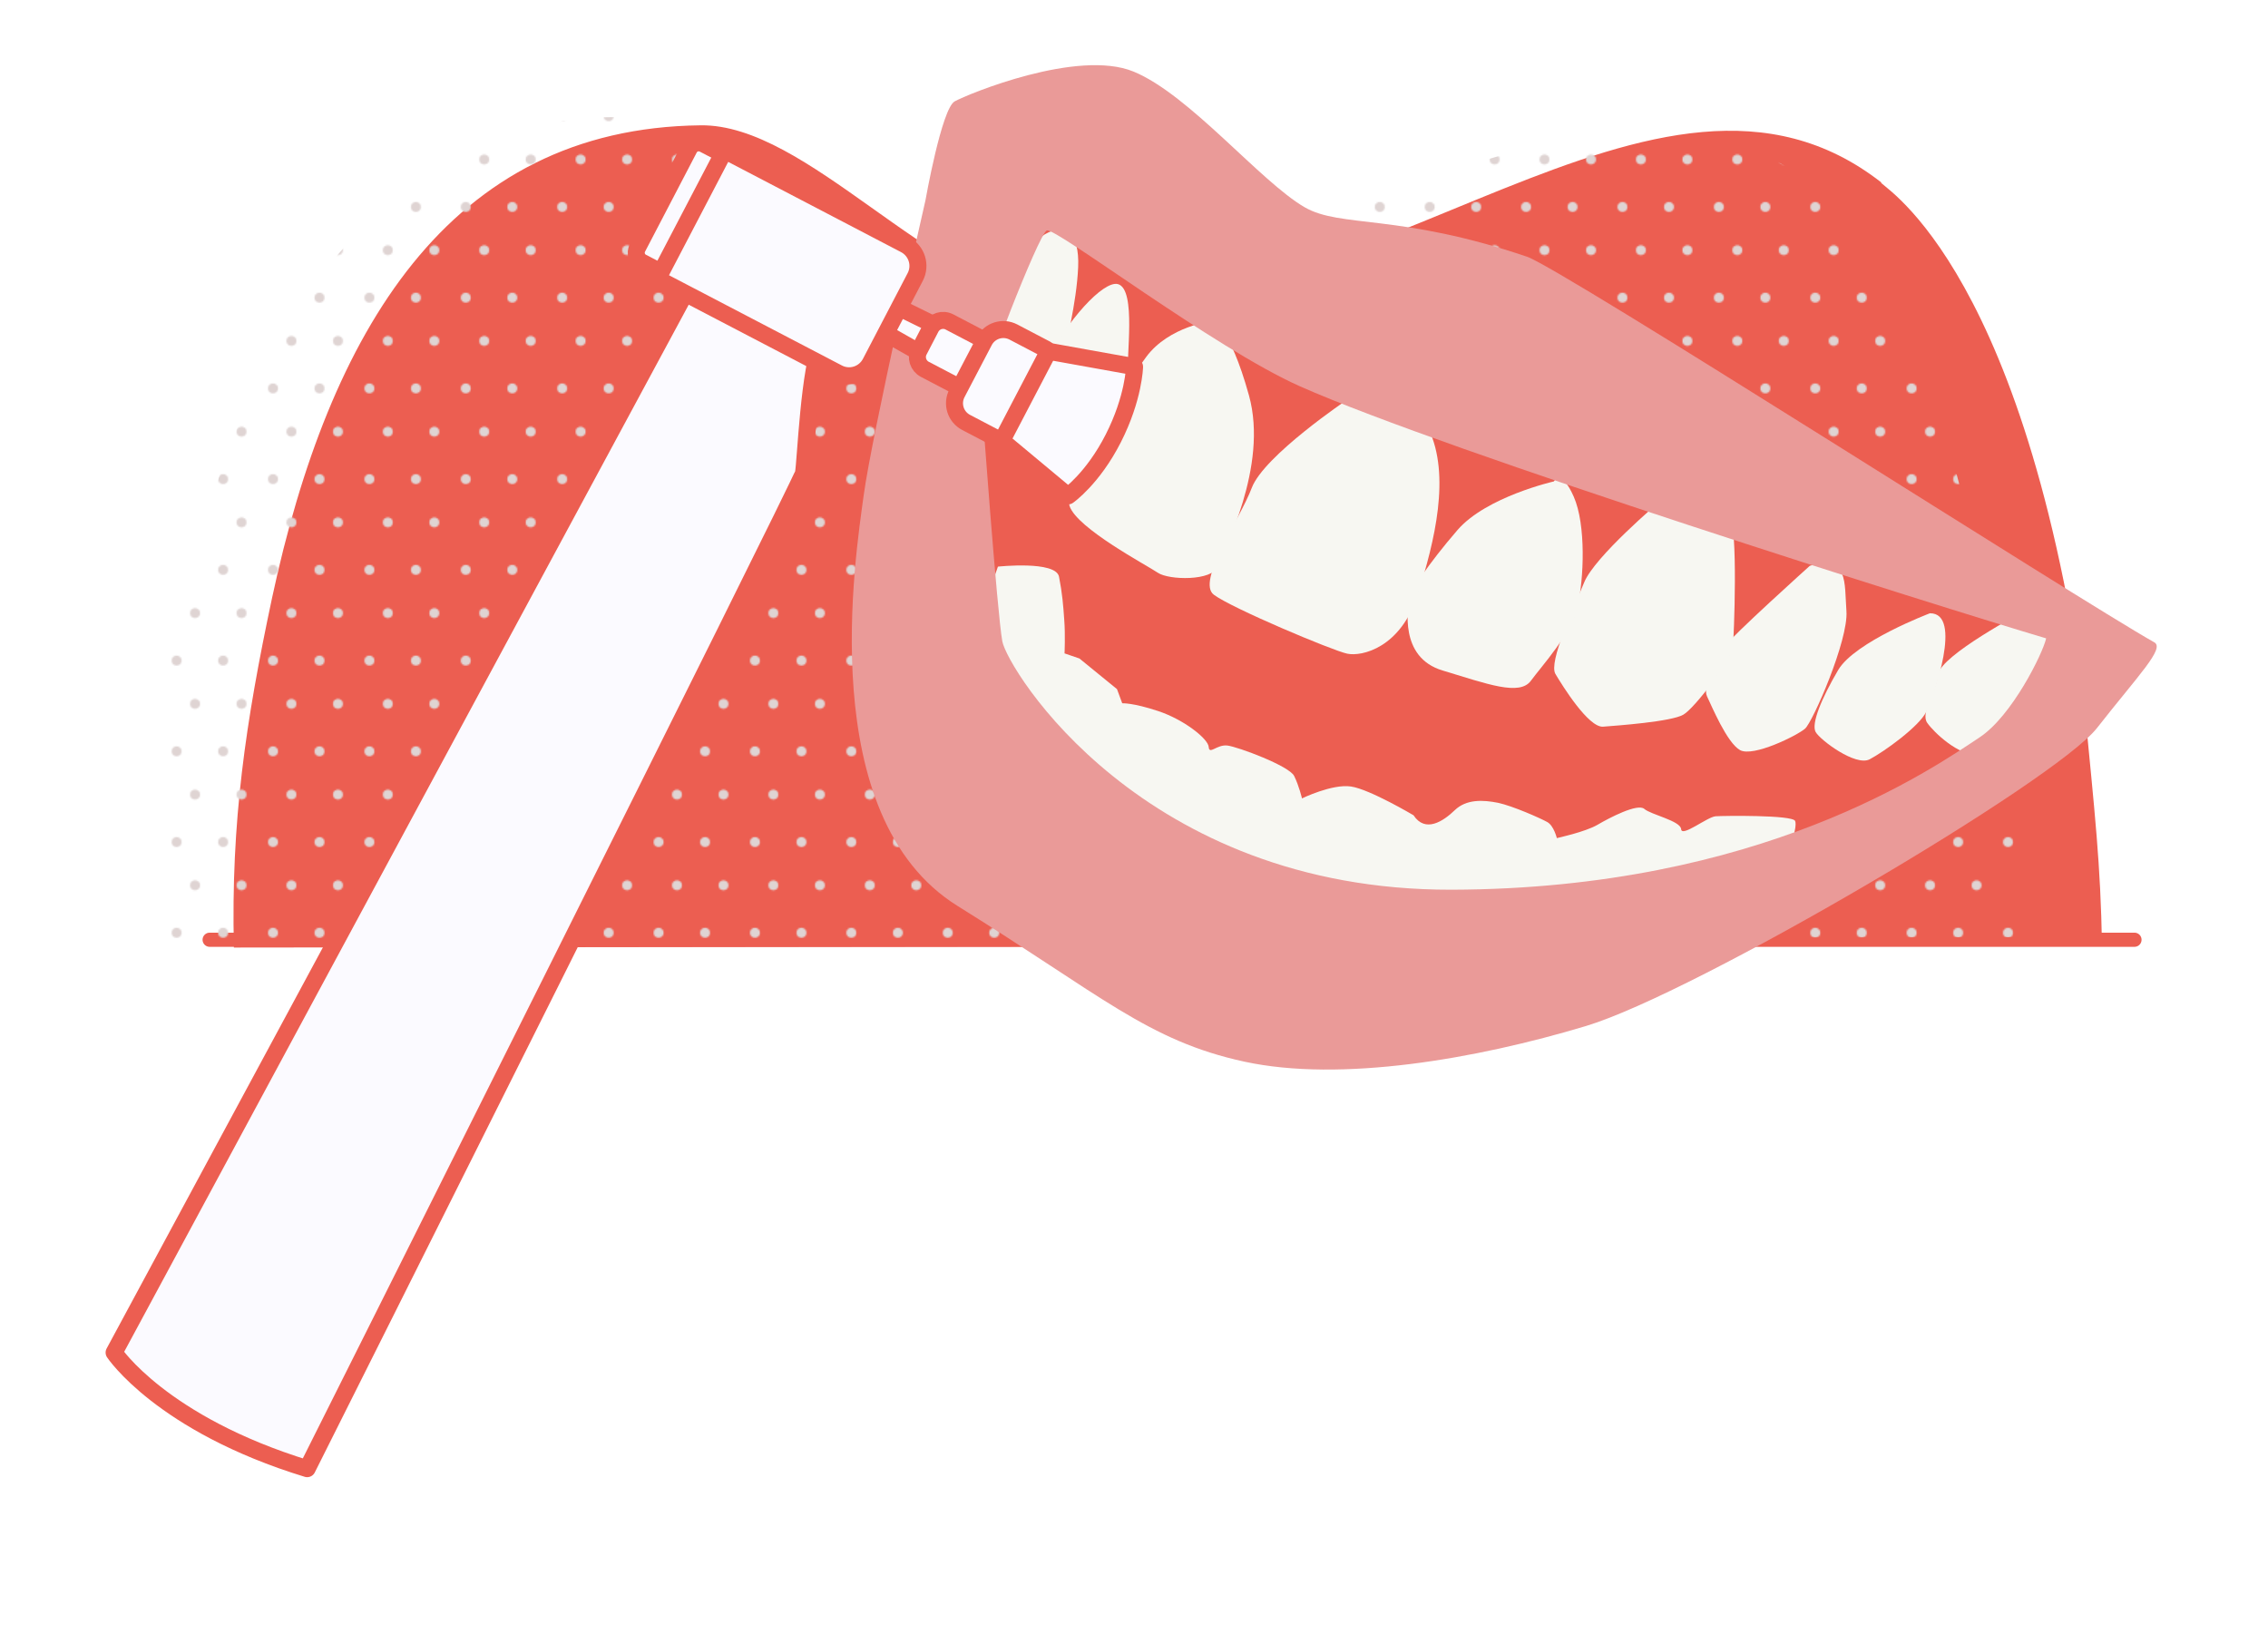
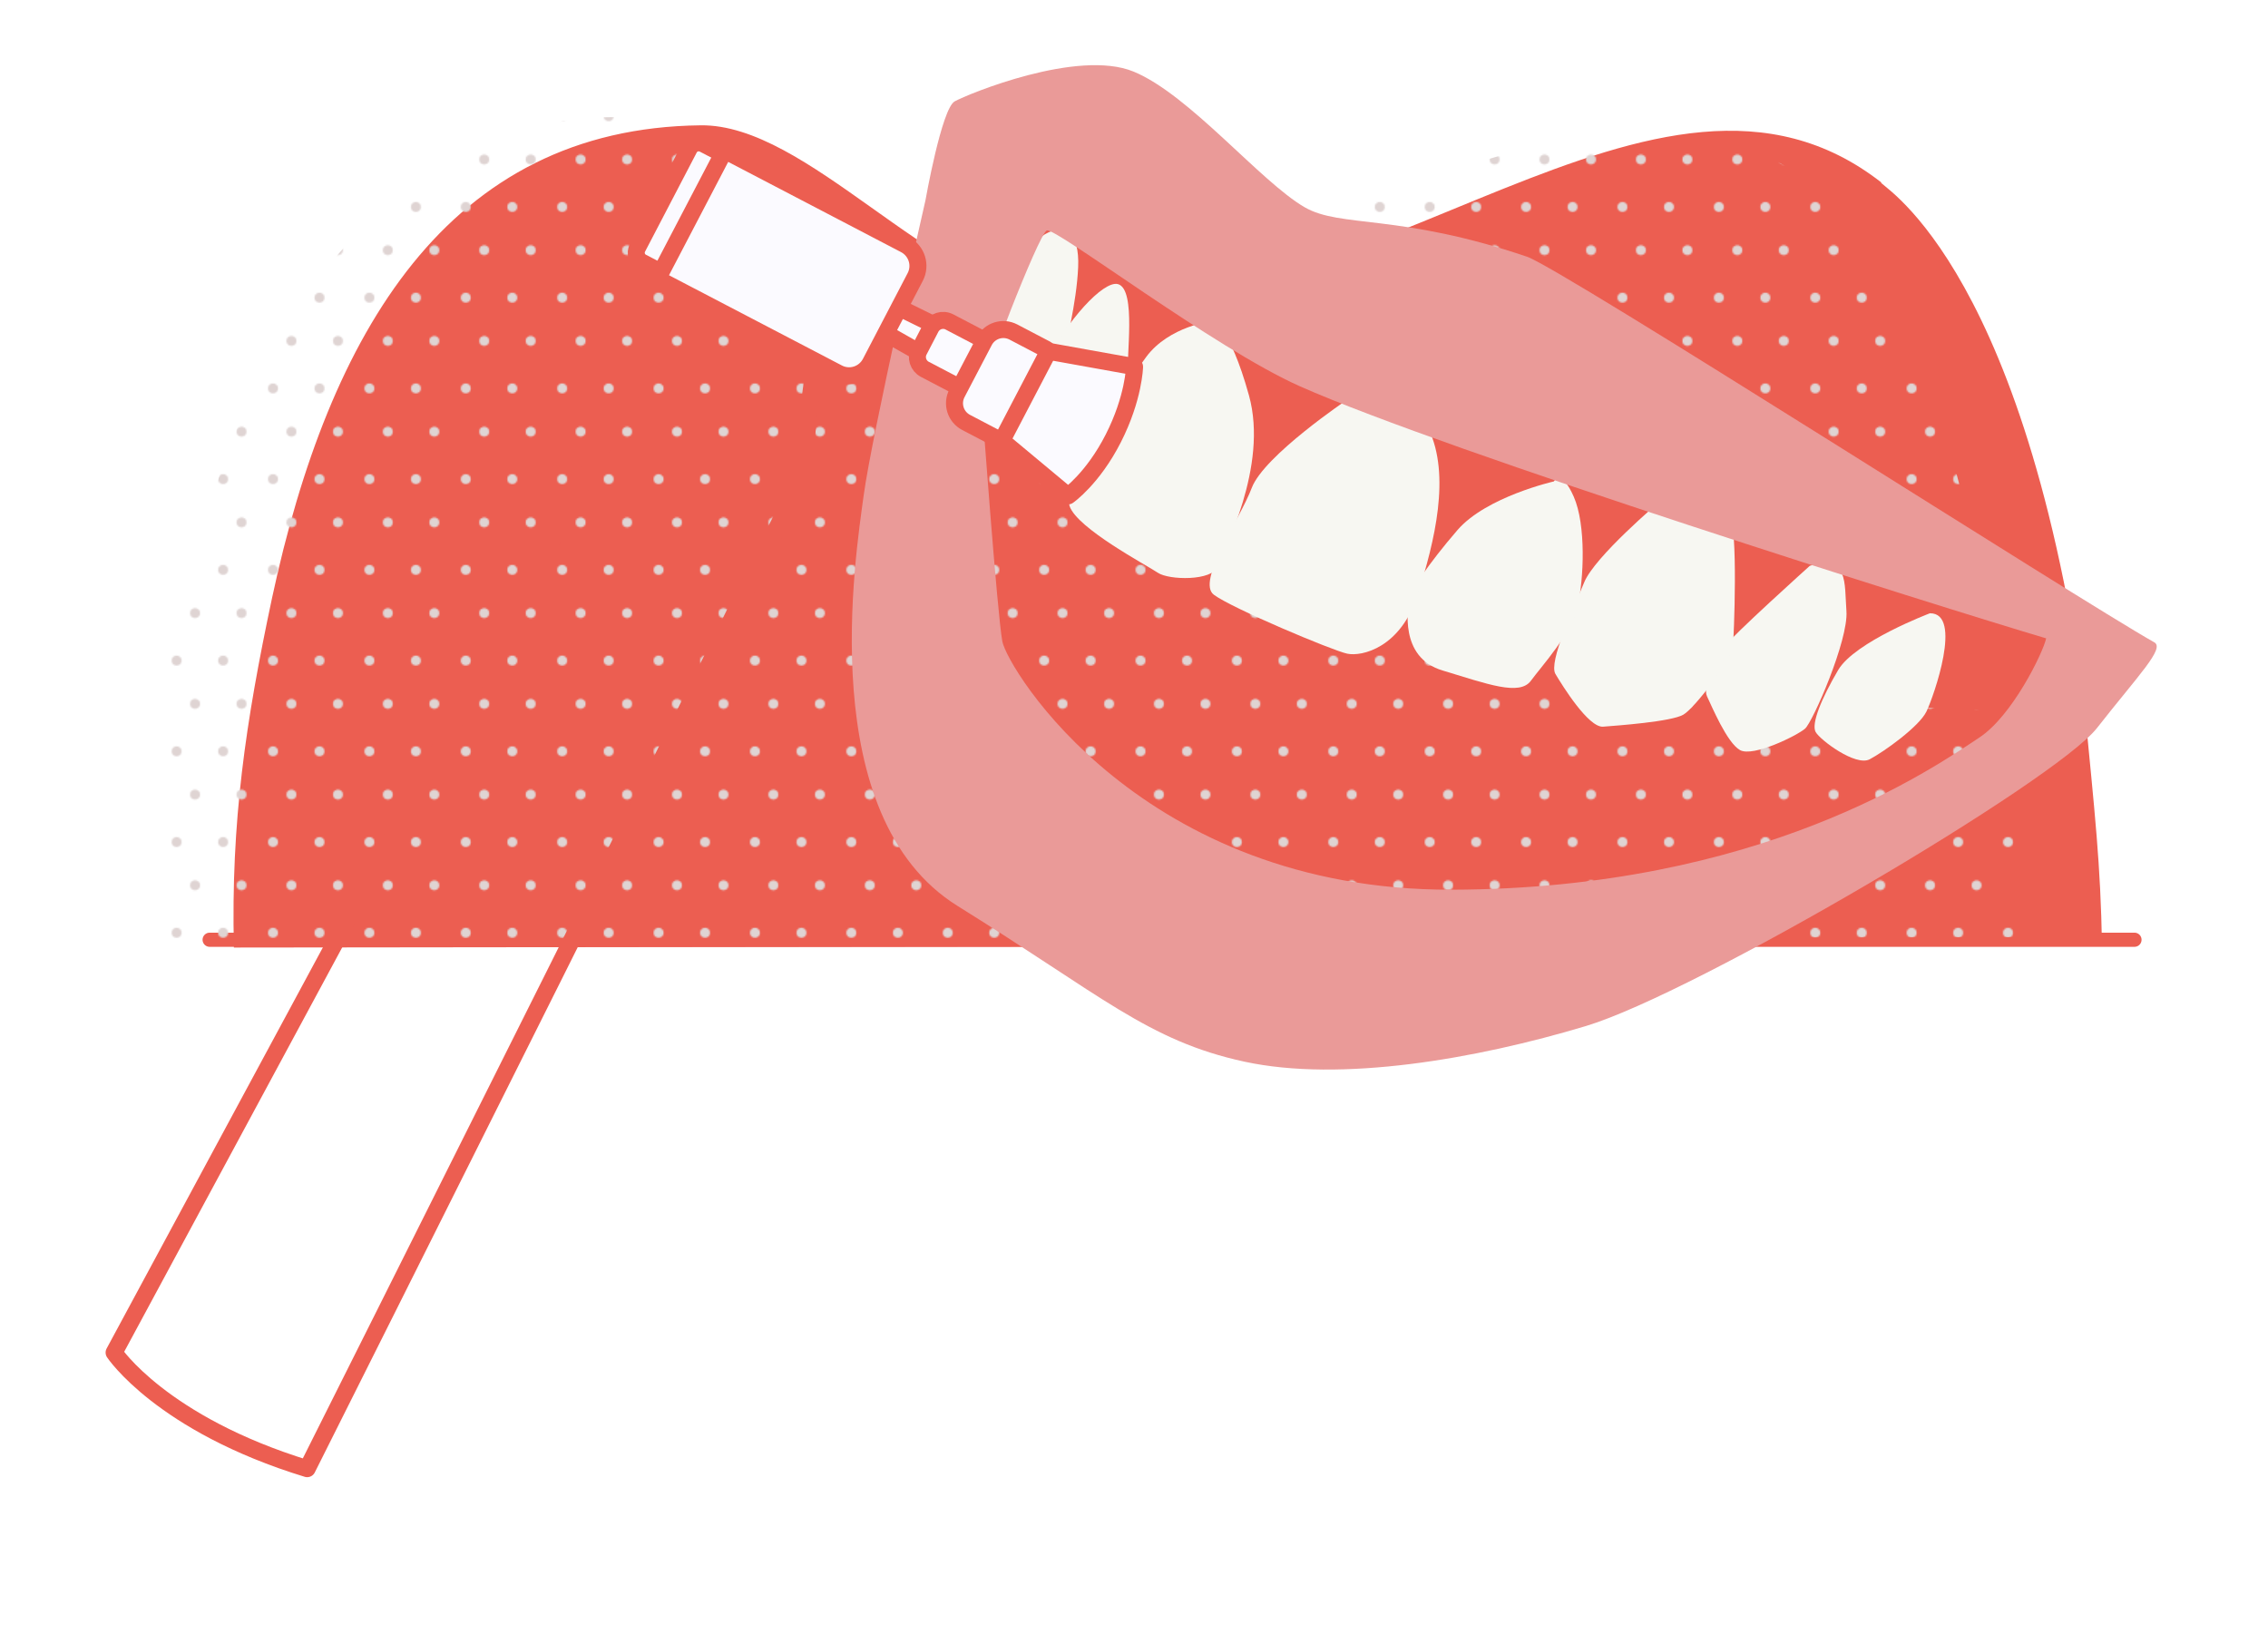
<svg xmlns="http://www.w3.org/2000/svg" xmlns:xlink="http://www.w3.org/1999/xlink" version="1.1" id="Ebene_1" x="0px" y="0px" width="1600px" height="1160px" viewBox="0 0 1600 1160" style="enable-background:new 0 0 1600 1160;" xml:space="preserve">
  <style type="text/css">
	.st0{fill:none;}
	.st1{fill:#DFD4D3;}
	.st2{fill-rule:evenodd;clip-rule:evenodd;fill:#EC5E51;}
	.st3{fill:none;stroke:#EC5E51;stroke-width:10;stroke-linecap:round;stroke-linejoin:round;}
	.st4{fill-rule:evenodd;clip-rule:evenodd;fill:url(#SVGID_00000031200223589670737600000015948338363373543594_);}
	.st5{fill:#EC5E51;}
	.st6{fill:#F7F7F2;}
	.st7{fill:#EA9A98;}
	.st8{fill:#FBFAFF;}
	.st9{fill:none;stroke:#EC5E51;stroke-width:12;stroke-linecap:round;stroke-linejoin:round;}
	.st10{fill:#FBFAFF;stroke:#EC5E51;stroke-width:12;stroke-linecap:round;stroke-linejoin:round;}
</style>
  <pattern y="1160" width="67.2" height="63.5" patternUnits="userSpaceOnUse" id="SVGID_1_" viewBox="0 -63.5 67.2 63.5" style="overflow:visible;">
    <g>
      <rect y="-63.5" class="st0" width="67.2" height="63.5" />
      <g>
        <rect y="-63.5" class="st0" width="67.2" height="63.5" />
        <g>
          <circle class="st1" cx="9.4" cy="-46.1" r="3.5" />
          <circle class="st1" cx="44.6" cy="-46.1" r="3.5" />
          <circle class="st1" cx="22.4" cy="-15.6" r="3.5" />
          <circle class="st1" cx="57.6" cy="-15.6" r="3.5" />
        </g>
      </g>
    </g>
  </pattern>
  <g>
    <g id="Ebene_1_00000123428589109131355050000002623562342729229696_">
      <path class="st2" d="M1482.9,666.9c-1.1-58.5-4.7-89-13-175.1c-44.8-314.3-147.5-362.6-142.7-363.1    c-157.9-123.3-359.3,107.7-584,83.4c-87.1-10-173.7-124.8-249-123.7C316,90.4,232,235,191.9,421.9c-18.7,87.9-29,157.5-26.9,246.5    " />
      <line class="st3" x1="147.9" y1="662.9" x2="1505.8" y2="662.9" />
      <g>
        <pattern id="SVGID_00000019680518765062042450000006573629853860923575_" xlink:href="#SVGID_1_" patternTransform="matrix(1 0 0 1 -5768.001 12600.59)">
			</pattern>
        <path style="fill-rule:evenodd;clip-rule:evenodd;fill:url(#SVGID_00000019680518765062042450000006573629853860923575_);" d="     M1423.9,661.1c-1.1-58.5-4.7-89-13-175.1c-44.8-314.3-147.5-362.6-142.7-363.1c-39.8-28.5-95.5-32.8-142.6-28.2     c-26.3,2.6-78.8,18.2-95.5,23.6c-108.5,35.6-185.4,95.7-345.9,88c-87.6-4.2-173.7-123.7-249-123.7     c-161.1,0-262.2,146.6-302.4,333.5c-4,18.9-15.9,52.4-19.1,69.9c-11.7,64.2,4.9,102.2-7.8,176.6" />
      </g>
      <g>
-         <polygon class="st5" points="680.6,258.5 667.6,389.3 700.3,563.7 916,624.7 1229.9,626.8 1428.2,531 1482.7,441.6 711.2,108.1         " />
        <polygon class="st5" points="735.4,125 686.2,231.6 868.4,367.9 1263.2,495.6 1456.2,502.8 1474.2,448.6 829.2,192.4    " />
-         <path class="st6" d="M1427.3,431.5c0,0-58,30.7-59.9,44s-12.7,27.4-7.8,34.4c4.9,7,22.3,23.3,35.4,22.4     c13.2-1,43.5-28.1,49.8-41.8c6.3-13.7,4.4-40-6.5-49.5L1427.3,431.5L1427.3,431.5z" />
-         <path class="st6" d="M704,399.7c0,0,40.8-4.4,43.1,7.1c2.3,11.6,3,20.4,3.7,30.6c0.8,10.2,0.2,23.5,0.2,23.5l10.5,3.6l26.5,21.6     l3.7,10c0,0,7.3-0.5,25.4,5.5c18.1,6,35.2,19.5,35.6,25.3s5.7-1.9,13.2-1c7.4,0.9,43.7,14.4,47.1,21.5c3.5,7.1,5.5,15.8,5.5,15.8     s21.3-10.4,34.6-8.4s44.1,20.3,44.1,20.3c8.3,12.6,20.9,4.3,29.1-3.6s20-7.3,30.5-5.2c10.4,2.2,30.2,11,34.8,13.6     c4.6,2.6,6.7,11.3,6.7,11.3s20.2-4.4,28.7-9.4s28.3-15.3,33-11.2s25.6,8.4,26,14.3s18.5-8.7,24.3-9.1c5.8-0.4,54.3-1,56.1,3.3     s-4.3,20.9-4.3,20.9s-323,102.8-442.7-8.8S691.9,434.4,691.9,434.4L704,399.7L704,399.7z" />
        <path class="st6" d="M1276.8,399.1c0,0-55.1,49.5-60.4,57.3c-5.3,7.7-15.6,27.6-12.2,34.7s14.1,32.8,23.3,38s40.4-10.3,45.9-15.1     s30.7-62.5,29.2-82.9C1301.1,410.6,1304.1,391.3,1276.8,399.1L1276.8,399.1z" />
        <path class="st6" d="M1170.7,354c0,0-45.7,38.6-53.1,56.8s-25.3,56.2-20.3,64.6s23.3,37.9,33.6,37.2c10.2-0.8,48.2-3.5,56.7-8.5     c8.4-5,33.9-39.2,34.8-46.6s3.9-86.9-2.4-93.8S1170.7,354,1170.7,354L1170.7,354z" />
        <path class="st6" d="M1096.2,339.6c0,0-47.7,10.8-68,34.3c-20.3,23.5-34.9,45.1-34.6,49.5c0.3,4.4-7.3,40.2,24.2,49.6     c31.5,9.5,54.2,18.1,62.2,7.2s28.4-32.9,32.9-52.3s6.1-57.7-2.7-77.6C1101.4,330.4,1096.2,339.6,1096.2,339.6L1096.2,339.6z" />
        <path class="st6" d="M713.6,309.5c0,0-22.7-8.6-23.7-23.2c-1.1-14.6,32.9-112.6,47-120.9s24.8-1.8,23.7,23.2     c-1.1,25.1-9.1,56.5-10.2,61C749.2,254,713.6,309.5,713.6,309.5L713.6,309.5z" />
        <path class="st6" d="M950.5,281.9c0,0-58.8,39.5-67.4,62.2s-39.2,66-26.8,75.4s83.7,39.4,94.1,41.6c10.4,2.2,37.9-4.2,49.8-41.8     c12-37.6,23.2-83.9,7.7-116.6C992.2,270,950.5,281.9,950.5,281.9L950.5,281.9z" />
        <path class="st6" d="M855.2,226.4c0,0-30.6,3.7-46.6,25.4s-59.6,89.5-54,105.3c5.5,15.8,54.4,41.6,62.2,46.9     c7.7,5.3,38.6,6,42.3-4.5s36-70.2,22-120.6C867.1,228.5,855.2,226.4,855.2,226.4L855.2,226.4z" />
        <path class="st7" d="M1077.3,181.1c-90.5-30.7-131.5-20.2-156.9-34.9c-31.3-18.1-81.3-79.5-120.7-95.7s-117,15.9-126.2,21     s-20.6,69.7-20.6,69.7S615,307.1,609.3,349.4S574,576,675.6,639.1c101.5,63.1,134.4,95.1,202.3,109.8     c68,14.7,163.2-1.8,240.8-25.1s331.5-173,360.7-210.3s48-56.1,40.4-60.4C1466.4,423.1,1102.1,189.6,1077.3,181.1L1077.3,181.1z      M1396.6,520.1c-33.6,22.3-154.6,107-372.7,107.5C805.9,628,710.8,472,707.1,452.4c-3.6-19.6-14.2-164.2-14.8-173     c-0.6-8.6,40.4-113.9,46.1-116.8c5.7-2.9,117.8,82.9,178.9,110c103.7,46,450.3,155.2,526.2,177.7     C1441.1,461,1419.4,505,1396.6,520.1L1396.6,520.1z" />
        <path class="st6" d="M1361.5,432.6c0,0-52.9,20-64.7,40c-11.8,20-19.2,38.1-15.9,43.8s28.2,24.4,38.1,19.2s35-23.1,40.1-33.8     S1384.9,432.4,1361.5,432.6L1361.5,432.6z" />
        <path class="st6" d="M788.6,200.4c-10.3-2.6-36.3,26.1-50.3,55.1s-28.4,53.5-21.9,61.8s31.2,25.6,44,18.8s37.7-67.4,35.7-74.6     C794,254.4,802.1,203.9,788.6,200.4z" />
      </g>
      <g>
        <g>
-           <path class="st8" d="M487.7,198.9L80.5,954.1c0,0,33.4,50.4,136.2,81.9c0,0,348.6-695.2,350.1-702.2s3.9-74.7,13.5-94.8      S487.7,198.9,487.7,198.9L487.7,198.9z" />
          <path class="st9" d="M487.7,198.9L80.5,954.1c0,0,33.4,50.4,136.2,81.9c0,0,348.6-695.2,350.1-702.2s3.9-74.7,13.5-94.8      S487.7,198.9,487.7,198.9L487.7,198.9z" />
        </g>
        <polygon class="st10" points="665.3,258.1 606.4,224.7 615.3,207.7 676.8,237.9    " />
        <path class="st10" d="M484.2,201.3L452.9,185c-3.7-1.9-5.1-6.5-3.2-10.2l36.5-70c1.9-3.7,6.5-5.1,10.2-3.2l31.3,16.3     c1,0.5,1.4,1.7,0.8,2.7l-41.7,79.9C486.4,201.5,485.2,201.9,484.2,201.3L484.2,201.3z" />
        <path class="st10" d="M512.9,107l125.5,65.5c8.4,4.4,11.6,14.7,7.2,23l-31.5,60.4c-4.4,8.4-14.7,11.6-23,7.2l-125.5-65.5     c-1-0.5-1.4-1.7-0.8-2.7l45.5-87.1C510.8,106.8,512,106.5,512.9,107z" />
        <path class="st10" d="M680.7,275.3l-28.3-14.8c-4.7-2.5-6.6-8.3-4.1-13.1l8.4-16.2c2.5-4.7,8.3-6.6,13.1-4.1l28.3,14.8     c1,0.5,1.4,1.7,0.8,2.7l-15.6,29.8C682.9,275.4,681.7,275.8,680.7,275.3L680.7,275.3z" />
        <path class="st10" d="M735.3,247l65.1,11.7c0,0-0.5,22-15,50.5s-31.9,40.6-31.9,40.6L699,304.4L735.3,247L735.3,247z" />
        <path class="st10" d="M704.9,310.2L681.6,298c-7.5-3.9-10.4-13.1-6.5-20.6l19.2-36.7c3.9-7.5,13.1-10.4,20.6-6.5l23.3,12.2     c1,0.5,1.4,1.7,0.8,2.7l-31.5,60.3C707.1,310.3,705.9,310.7,704.9,310.2L704.9,310.2z" />
      </g>
    </g>
  </g>
</svg>